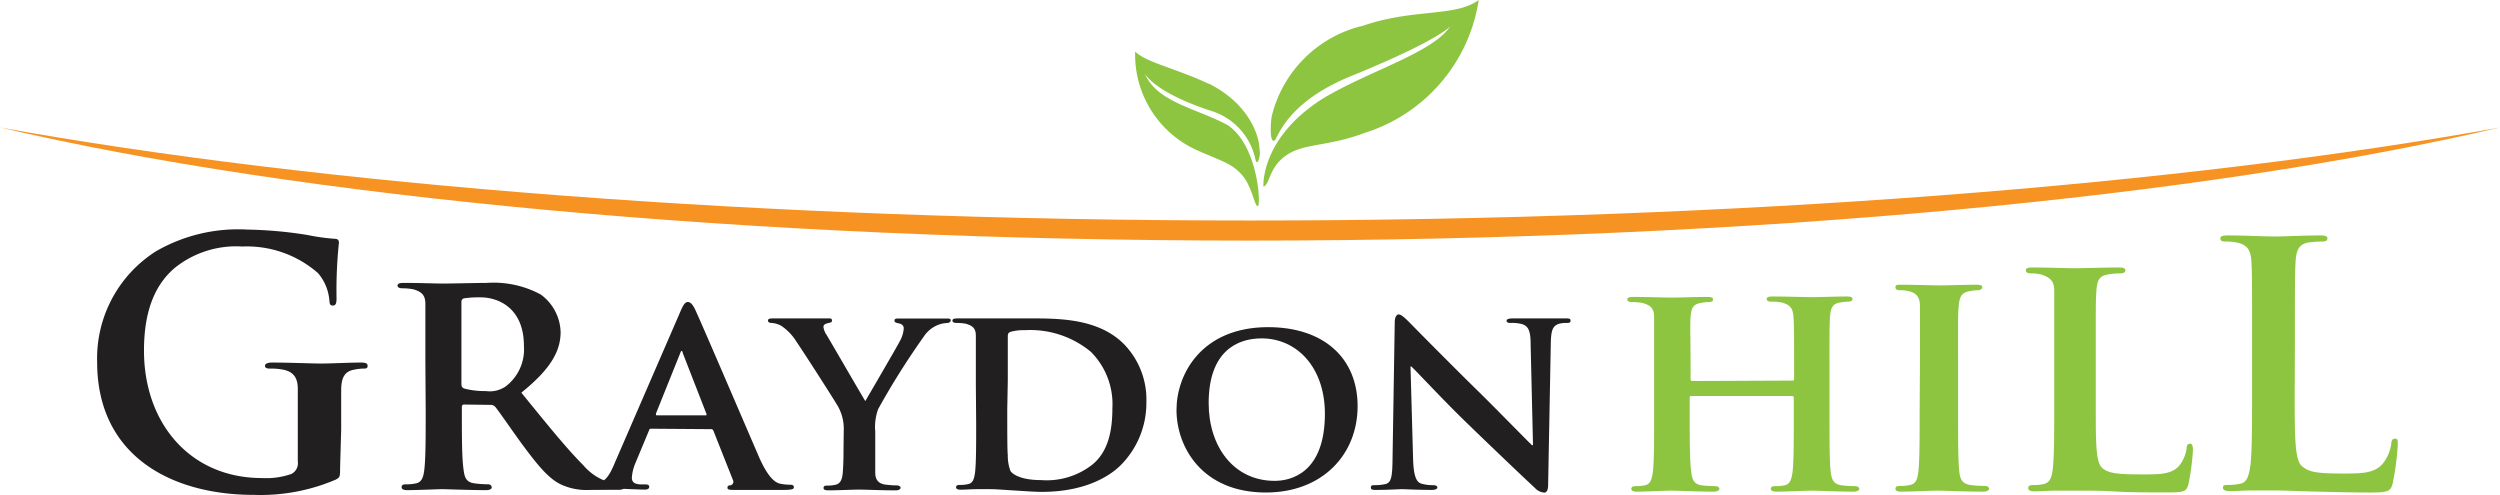
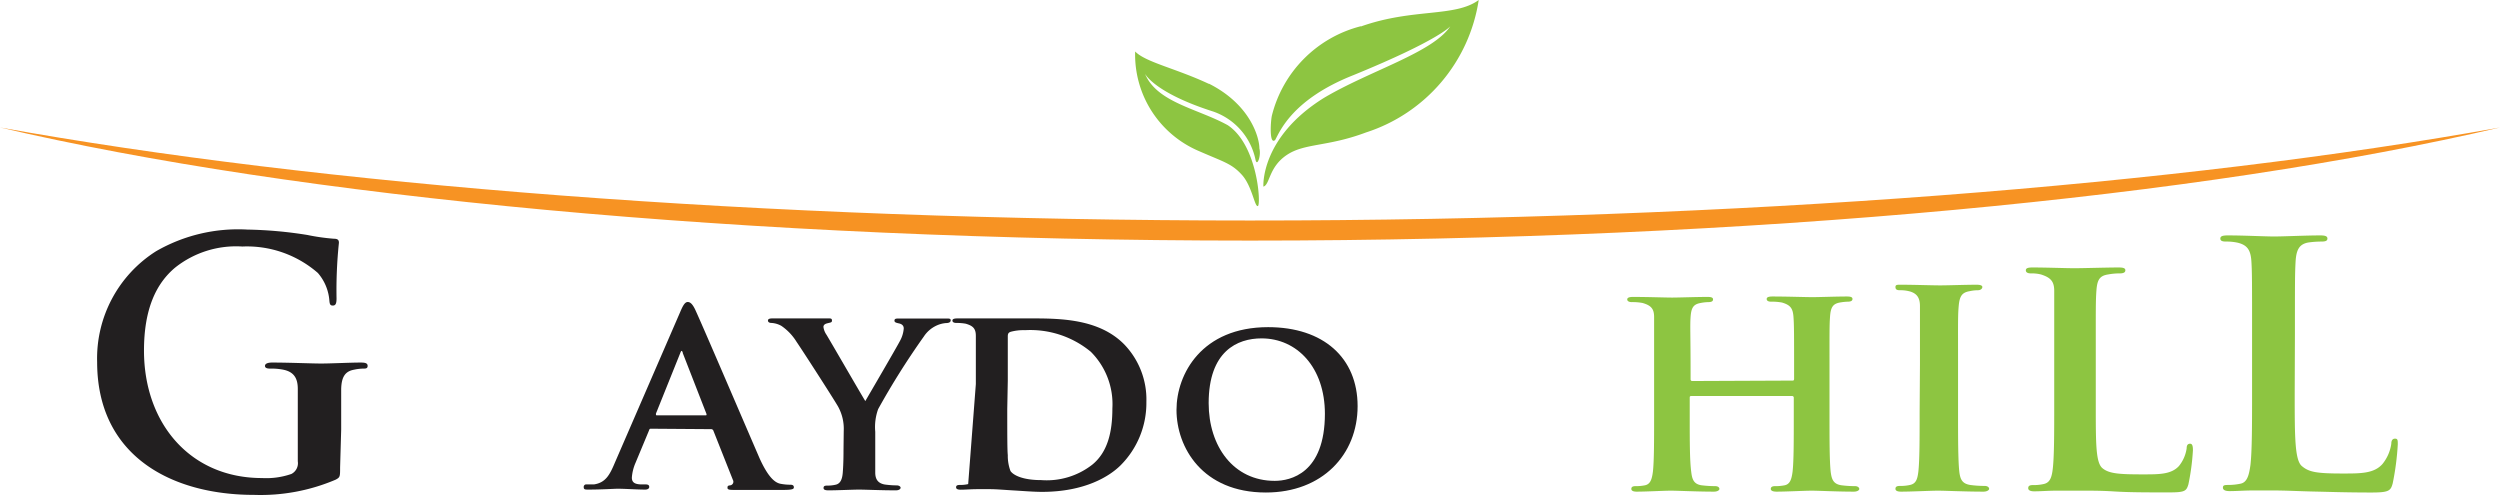
<svg xmlns="http://www.w3.org/2000/svg" id="Layer_1" data-name="Layer 1" viewBox="0 0 231.62 45.85">
  <defs>
    <style>.cls-1{fill:#8dc541;}.cls-2{fill:#221f20;}.cls-3{fill:#f79323;fill-rule:evenodd;}</style>
  </defs>
  <path class="cls-1" d="M130.08,11a11.4,11.4,0,0,0-8.25,8.31c-.13.7-.22,2.71.31,2.23.44-.79,1.58-3.76,7.23-6,8-3.27,9-4.54,9-4.54-1.62,2.45-7.45,4.11-11.71,6.64-5.92,3.68-5.61,8.22-5.61,8.22.61-.17.48-1.79,2.15-2.92s3.77-.75,7.36-2.1A15.31,15.31,0,0,0,141,8.57c-2.19,1.62-6.09.74-10.91,2.45" transform="translate(-4 -8.57)" />
  <path class="cls-1" d="M116,16.34c-3.07-1.44-5.86-2-6.83-3a9.71,9.71,0,0,0,5.94,9.24c2.28,1,3,1.14,3.95,2.19s1.18,3,1.48,2.89,0-5.64-2.79-7.49c-2.76-1.53-6.57-2.1-7.67-4.77,0,0,.84,1.75,6.31,3.5a6,6,0,0,1,3.94,4.52c.17.61.52-.49.35-1.1,0-1-.83-4.07-4.68-6" transform="translate(-4 -8.57)" />
  <path class="cls-1" d="M170.08,43.83c.06,0,.14,0,.14-.17v-.51c0-3.62,0-4.49-.06-5.25s-.28-1.07-1.06-1.3a5,5,0,0,0-1-.08c-.28,0-.42-.09-.42-.25s.17-.23.53-.23c1.32,0,3.07.06,3.71.06s2.22-.06,3.18-.06c.37,0,.53.06.53.23s-.16.25-.44.25a4.82,4.82,0,0,0-.74.08c-.64.12-.84.45-.9,1.3s-.05,1.43-.05,5.06v4.21c0,2.2,0,4.08.11,5.12.09.67.23,1.13,1,1.24a9.89,9.89,0,0,0,1.26.08c.25,0,.39.14.39.26s-.19.25-.5.25c-1.61,0-3.24-.09-3.91-.09s-2.31.09-3.26.09c-.34,0-.53-.09-.53-.25s.11-.26.39-.26a4.2,4.2,0,0,0,.9-.08c.5-.11.64-.57.73-1.27.11-1,.11-2.84.11-5V45.4a.15.15,0,0,0-.14-.14h-9.33c-.09,0-.17,0-.17.14v1.83c0,2.19,0,4,.14,5.06.08.67.22,1.13.95,1.24a10.43,10.43,0,0,0,1.27.08c.28,0,.39.14.39.26s-.19.25-.5.25c-1.61,0-3.32-.09-4-.09s-2.2.09-3.18.09c-.31,0-.48-.09-.48-.25s.09-.26.39-.26a4.12,4.12,0,0,0,.88-.08c.5-.11.64-.57.73-1.27.11-1,.11-2.89.11-5.09V43c0-3.63,0-4.3,0-5.06s-.28-1.07-1.07-1.3a5,5,0,0,0-1-.08c-.25,0-.42-.09-.42-.25s.19-.23.53-.23c1.32,0,3,.06,3.63.06s2.3-.06,3.29-.06c.34,0,.5.06.5.23s-.14.25-.44.25a4.15,4.15,0,0,0-.71.08c-.68.12-.87.45-.93,1.3s0,1.63,0,5.25v.51c0,.14.08.17.17.17Z" transform="translate(-4 -8.57)" />
  <path class="cls-1" d="M181.88,42.29c0-3.85,0-4.56,0-5.37s-.33-1.16-.9-1.34a3.26,3.26,0,0,0-.95-.12c-.27,0-.42-.06-.42-.3s.21-.21.63-.21c1,0,2.77.06,3.52.06s2.35-.06,3.36-.06c.33,0,.54.06.54.21s-.15.3-.42.3a3.65,3.65,0,0,0-.77.09c-.71.12-.92.48-1,1.37s-.06,1.52-.06,5.37v4.47c0,2.45,0,4.47.12,5.55.09.68.27,1.07,1,1.19a9.73,9.73,0,0,0,1.34.09c.3,0,.42.15.42.27s-.21.26-.51.26c-1.73,0-3.52-.09-4.23-.09s-2.39.09-3.43.09c-.33,0-.51-.09-.51-.26s.09-.27.42-.27a3.89,3.89,0,0,0,.93-.09c.53-.12.68-.48.77-1.22.12-1.05.12-3.07.12-5.52Z" transform="translate(-4 -8.57)" />
  <path class="cls-1" d="M198.17,46.16c0,3.52,0,5.26.61,5.78s1.58.58,3.77.58c1.52,0,2.62,0,3.33-.78a3.34,3.34,0,0,0,.71-1.64c0-.26.09-.42.32-.42s.26.29.26.61a21.43,21.43,0,0,1-.42,3.16c-.19.62-.32.74-1.81.74-2,0-3.67,0-5.09-.09s-2.62-.07-3.78-.07c-.32,0-.93,0-1.61,0s-1.39.06-2,.06c-.35,0-.55-.1-.55-.29s.1-.29.45-.29a4,4,0,0,0,1-.1c.58-.13.74-.64.83-1.45.13-1.16.13-3.32.13-5.84V41.33c0-4.17,0-4.94,0-5.81S194,34.29,193.1,34a3.48,3.48,0,0,0-.93-.1c-.32,0-.48-.1-.48-.29s.19-.26.61-.26c1.32,0,3.13.07,3.9.07s3-.07,4.1-.07c.42,0,.61.07.61.26s-.16.29-.52.29a5.74,5.74,0,0,0-1.09.1c-.78.12-1,.51-1.07,1.48s-.06,1.64-.06,5.81Z" transform="translate(-4 -8.57)" />
  <path class="cls-1" d="M216.6,45c0,4,0,6.19.66,6.75s1.35.69,3.8.69c1.67,0,2.89,0,3.67-.88a3.83,3.83,0,0,0,.82-1.88c0-.28.1-.47.35-.47s.25.16.25.53a24.82,24.82,0,0,1-.47,3.61c-.19.7-.35.85-2,.85-2.26,0-3.9-.06-5.31-.09s-2.54-.1-3.83-.1c-.35,0-1,0-1.79,0s-1.54.06-2.17.06c-.41,0-.63-.1-.63-.32s.13-.25.5-.25a5.44,5.44,0,0,0,1.14-.12c.62-.13.78-.82.91-1.73.15-1.32.15-3.8.15-6.69V39.49c0-4.77,0-5.65-.06-6.66s-.31-1.57-1.35-1.79a4.89,4.89,0,0,0-1-.09c-.34,0-.53-.06-.53-.28s.22-.29.69-.29c1.48,0,3.45.1,4.3.1s3-.1,4.27-.1c.44,0,.66.07.66.29s-.19.28-.56.28a8.8,8.8,0,0,0-1.23.09c-.84.16-1.1.7-1.16,1.79s-.06,1.89-.06,6.66Z" transform="translate(-4 -8.57)" />
  <path class="cls-2" d="M35.51,51.88c0,.85,0,.91-.41,1.13a17.74,17.74,0,0,1-7.57,1.41C19.84,54.42,13,50.78,13,42.11a11.75,11.75,0,0,1,5.47-10.27,15.22,15.22,0,0,1,8.45-2,38.87,38.87,0,0,1,5.56.5,19.23,19.23,0,0,0,2.48.35c.37,0,.44.16.44.37a42.63,42.63,0,0,0-.22,5.16c0,.5-.1.66-.35.66s-.28-.16-.31-.41a4.42,4.42,0,0,0-1.07-2.61,10,10,0,0,0-7-2.45,9.07,9.07,0,0,0-6.22,1.95c-1.76,1.47-2.89,3.83-2.89,7.69,0,6.76,4.3,11.81,10.93,11.81A7.09,7.09,0,0,0,31,52.48a1.12,1.12,0,0,0,.59-1.17v-3c0-1.57,0-2.76,0-3.7s-.31-1.58-1.35-1.79a5.8,5.8,0,0,0-1.22-.1c-.28,0-.47-.06-.47-.25s.22-.31.66-.31c1.63,0,3.61.09,4.55.09s2.64-.09,3.67-.09c.41,0,.63.06.63.31s-.19.25-.41.25a4.27,4.27,0,0,0-.84.1c-.85.15-1.17.69-1.2,1.79,0,.94,0,2.19,0,3.76Z" transform="translate(-4 -8.57)" />
-   <path class="cls-2" d="M46.75,44.11c0,.27.06.36.24.45a7.17,7.17,0,0,0,2,.24,2.64,2.64,0,0,0,1.85-.42,4.31,4.31,0,0,0,1.7-3.76c0-3.58-2.45-4.5-4-4.5a9.5,9.5,0,0,0-1.55.09c-.18.06-.24.15-.24.36Zm-3.34-2c0-3.84,0-4.56,0-5.36s-.29-1.14-1.13-1.38a5.48,5.48,0,0,0-1-.09c-.27,0-.45-.08-.45-.26s.21-.24.6-.24c1.37,0,3,.06,3.57.06.9,0,3.28-.06,4.09-.06a9.22,9.22,0,0,1,5,1.07,4.45,4.45,0,0,1,1.85,3.49c0,1.88-1.08,3.55-3.64,5.61,2.33,2.86,4.17,5.15,5.75,6.73a5,5,0,0,0,2.8,1.67,2.47,2.47,0,0,0,.63.06.31.31,0,0,1,.33.27c0,.21-.18.27-.51.27h-2.5a5.63,5.63,0,0,1-2.86-.51c-1.14-.56-2.12-1.76-3.58-3.73-1-1.37-2.15-3.06-2.48-3.45a.58.58,0,0,0-.47-.18L47,46.05a.19.19,0,0,0-.21.21v.36c0,2.35,0,4.32.15,5.39.09.75.21,1.22,1,1.34a10,10,0,0,0,1.29.09.31.31,0,0,1,.33.27c0,.18-.21.27-.54.27-1.52,0-3.7-.09-4.08-.09s-2.18.09-3.23.09c-.32,0-.5-.09-.5-.27s.09-.27.42-.27a3.85,3.85,0,0,0,.92-.09c.54-.12.69-.59.77-1.34.12-1.07.12-3.07.12-5.39Z" transform="translate(-4 -8.57)" />
  <path class="cls-2" d="M69.34,47.05c.11,0,.14,0,.11-.14l-2.19-5.62c0-.08-.06-.21-.11-.21s-.1.13-.13.21l-2.25,5.6c0,.11,0,.16.08.16Zm-5,1.24c-.13,0-.16,0-.21.16l-1.25,3a4.17,4.17,0,0,0-.34,1.37c0,.4.21.63.92.63h.35c.29,0,.34.11.34.24s-.13.24-.37.24c-.76,0-1.85-.08-2.58-.08-.24,0-1.49.08-2.7.08-.29,0-.42,0-.42-.24a.23.23,0,0,1,.26-.24l.69,0c1.06-.16,1.45-.85,1.93-2l6.07-14c.27-.64.45-.9.69-.9s.45.21.69.71C69,38.52,72.89,47.6,74.36,51c.9,2,1.56,2.33,2,2.4a4.94,4.94,0,0,0,.88.08c.21,0,.31.08.31.24s-.13.24-1,.24-2.51,0-4.47,0c-.42,0-.68,0-.68-.19s.05-.21.29-.24a.34.34,0,0,0,.21-.5l-1.8-4.54a.22.22,0,0,0-.23-.16Z" transform="translate(-4 -8.57)" />
  <path class="cls-2" d="M82.17,48.5a4.26,4.26,0,0,0-.49-2.2c-.15-.32-3.12-4.94-3.88-6.06a4.91,4.91,0,0,0-1.41-1.48,2.11,2.11,0,0,0-.92-.27c-.17,0-.32-.07-.32-.22s.15-.2.42-.2,2,0,2.72,0c.47,0,1.48,0,2.47,0,.2,0,.32,0,.32.2s-.14.17-.49.27c-.17.05-.3.15-.3.32a1.62,1.62,0,0,0,.28.72c.39.64,3.23,5.56,3.6,6.15.28-.49,2.92-5,3.24-5.63A2.81,2.81,0,0,0,87.73,39c0-.2-.1-.4-.46-.47-.2-.05-.4-.08-.4-.25s.12-.2.37-.2c.72,0,1.48,0,2.13,0l2.32,0c.25,0,.39,0,.39.17s-.17.25-.42.25a2.59,2.59,0,0,0-.93.25,2.82,2.82,0,0,0-1.14,1,70.7,70.7,0,0,0-4.23,6.72,4.89,4.89,0,0,0-.27,2.1v1.68c0,.35,0,1.21,0,2.1,0,.62.25,1,.89,1.11a8.23,8.23,0,0,0,1.09.08c.24,0,.37.12.37.22S87.31,54,87,54c-1.36,0-2.82-.07-3.41-.07s-2,.07-2.82.07c-.3,0-.47-.05-.47-.22s.1-.22.34-.22a3.31,3.31,0,0,0,.77-.08c.44-.09.62-.49.67-1.11.07-.89.07-1.75.07-2.1Z" transform="translate(-4 -8.57)" />
-   <path class="cls-2" d="M97.32,46.47c0,2.23,0,3.84.05,4.26a4,4,0,0,0,.25,1.48c.27.39,1.14.84,2.84.84a6.85,6.85,0,0,0,4.75-1.44c1.41-1.16,1.85-3,1.85-5.21a6.85,6.85,0,0,0-2-5.24,8.8,8.8,0,0,0-6.09-2,4.54,4.54,0,0,0-1.33.15c-.2.07-.27.17-.27.42,0,.71,0,2.44,0,4.1Zm-2.91-2.32c0-3.19,0-3.78,0-4.45s-.24-.94-.94-1.14a4.7,4.7,0,0,0-.86-.07c-.22,0-.37-.07-.37-.22s.17-.2.49-.2c1.14,0,2.52,0,3.14,0s2.22,0,3.54,0c2.72,0,6.37,0,8.74,2.4a7.35,7.35,0,0,1,2.06,5.34,8.16,8.16,0,0,1-2.38,5.86c-1,1-3.28,2.47-7.29,2.47-.79,0-1.73-.08-2.59-.13s-1.66-.12-2.2-.12l-1.24,0c-.52,0-1.06.05-1.51.05-.27,0-.42-.07-.42-.22s.08-.22.35-.22a3.19,3.19,0,0,0,.77-.08c.44-.09.56-.49.64-1.11.1-.89.1-2.54.1-4.47Z" transform="translate(-4 -8.57)" />
+   <path class="cls-2" d="M97.32,46.47c0,2.23,0,3.84.05,4.26a4,4,0,0,0,.25,1.48c.27.39,1.14.84,2.84.84a6.85,6.85,0,0,0,4.75-1.44c1.41-1.16,1.85-3,1.85-5.21a6.85,6.85,0,0,0-2-5.24,8.8,8.8,0,0,0-6.09-2,4.54,4.54,0,0,0-1.33.15c-.2.07-.27.17-.27.42,0,.71,0,2.44,0,4.1Zm-2.91-2.32c0-3.19,0-3.78,0-4.45s-.24-.94-.94-1.14a4.7,4.7,0,0,0-.86-.07c-.22,0-.37-.07-.37-.22s.17-.2.49-.2c1.14,0,2.52,0,3.14,0s2.22,0,3.54,0c2.72,0,6.37,0,8.74,2.4a7.35,7.35,0,0,1,2.06,5.34,8.16,8.16,0,0,1-2.38,5.86c-1,1-3.28,2.47-7.29,2.47-.79,0-1.73-.08-2.59-.13s-1.66-.12-2.2-.12l-1.24,0c-.52,0-1.06.05-1.51.05-.27,0-.42-.07-.42-.22s.08-.22.35-.22a3.19,3.19,0,0,0,.77-.08Z" transform="translate(-4 -8.57)" />
  <path class="cls-2" d="M126.75,46.92c0-4.33-2.6-7-5.87-7-2.25,0-4.9,1.19-4.9,6,0,4,2.3,7.2,6.12,7.2,1.43,0,4.65-.67,4.65-6.23M113,46.55c0-3.34,2.35-7.67,8.49-7.67,5.11,0,8.29,2.83,8.29,7.32s-3.27,8-8.5,8c-5.89,0-8.28-4.19-8.28-7.66" transform="translate(-4 -8.57)" />
-   <path class="cls-2" d="M134.92,51.1c.05,1.63.32,2.12.74,2.27a3.81,3.81,0,0,0,1.14.15c.24,0,.37.1.37.22s-.2.22-.5.22c-1.41,0-2.42-.07-2.82-.07-.19,0-1.23.07-2.34.07-.3,0-.5,0-.5-.22s.15-.22.35-.22a4.75,4.75,0,0,0,1-.1c.57-.15.64-.72.66-2.55l.2-12.45c0-.42.15-.72.37-.72s.57.32.94.69,3.54,3.61,6.7,6.7c1.48,1.46,4.38,4.43,4.7,4.72h.1l-.22-9.34c0-1.29-.23-1.66-.75-1.86a3.72,3.72,0,0,0-1.13-.12c-.28,0-.35-.1-.35-.22s.22-.2.54-.2c1.14,0,2.3,0,2.77,0,.25,0,1.06,0,2.13,0,.29,0,.49,0,.49.2s-.12.22-.37.22a2.39,2.39,0,0,0-.67.07c-.59.18-.76.55-.79,1.73l-.25,13.25c0,.47-.17.67-.34.67a1.29,1.29,0,0,1-.89-.44c-1.36-1.26-4.08-3.86-6.35-6.06s-4.68-4.82-5.1-5.19h-.07Z" transform="translate(-4 -8.57)" />
  <path class="cls-3" d="M119.81,29C74.39,29,33.35,25.67,4,20.38c27.34,6.4,69.06,10.48,115.81,10.48s88.47-4.08,115.81-10.48C206.27,25.67,165.23,29,119.81,29" transform="translate(-4 -8.57)" />
</svg>